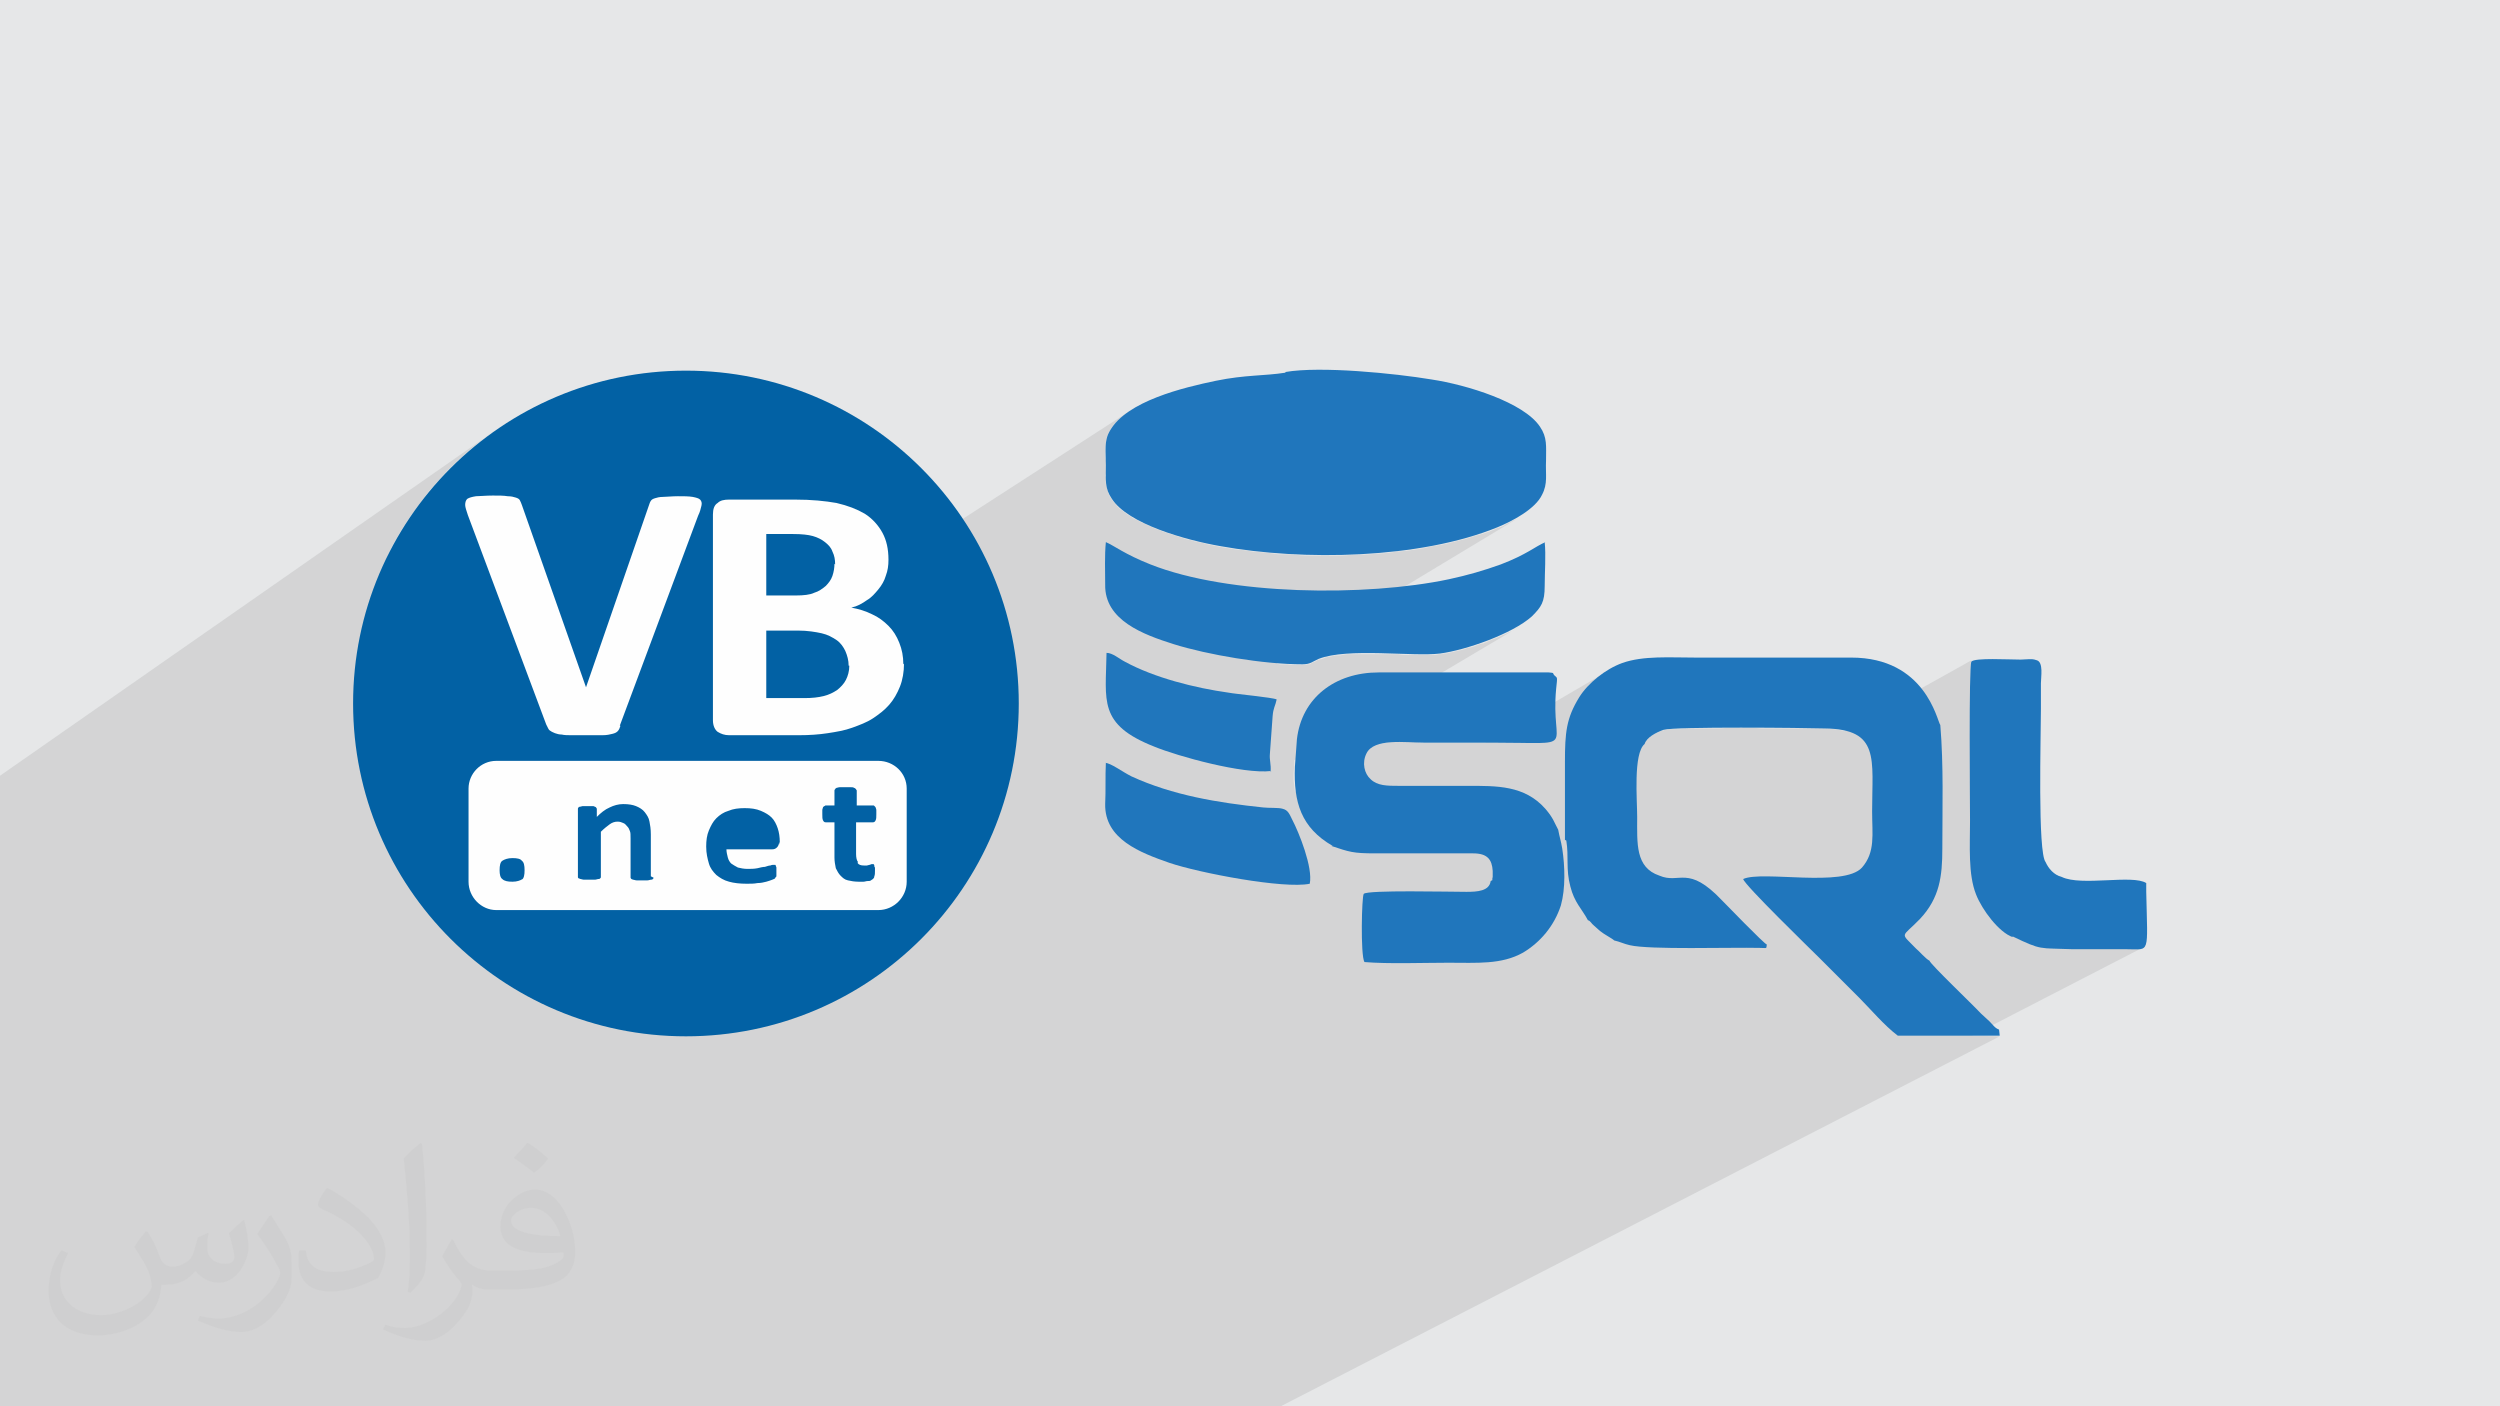
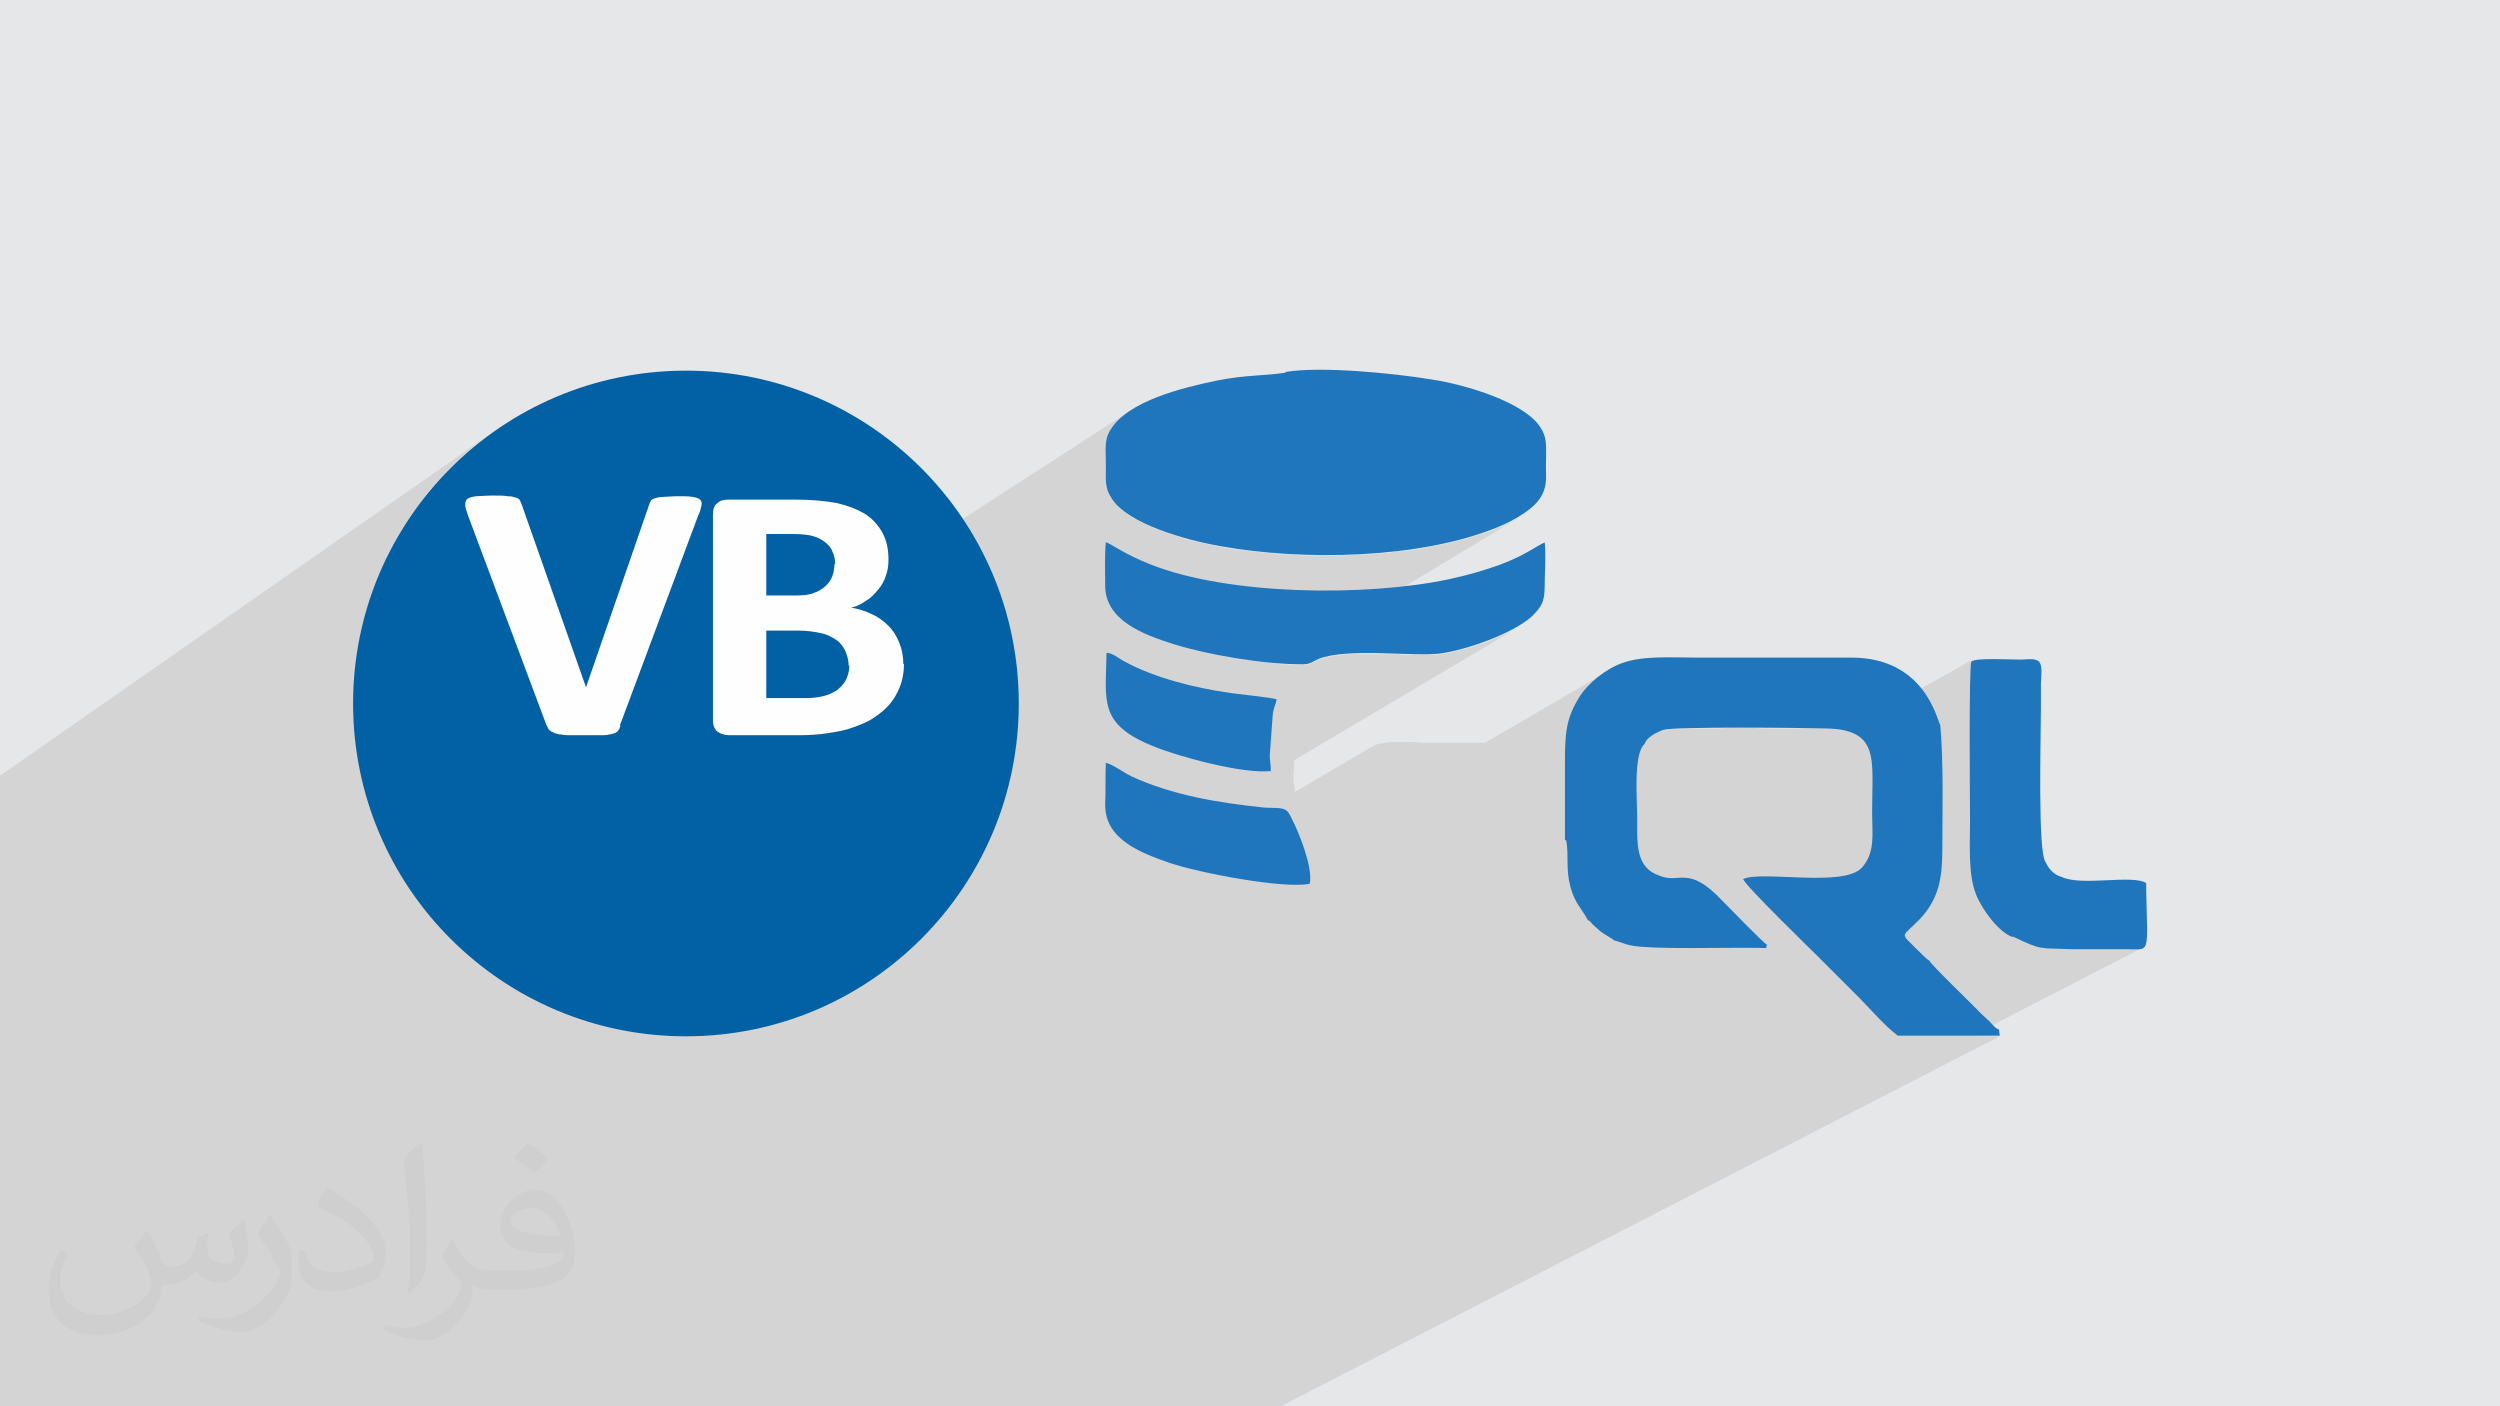
<svg xmlns="http://www.w3.org/2000/svg" xml:space="preserve" width="3.703in" height="2.083in" version="1.1" style="shape-rendering:geometricPrecision; text-rendering:geometricPrecision; image-rendering:optimizeQuality; fill-rule:evenodd; clip-rule:evenodd" viewBox="0 0 3703 2083">
  <defs>
    <style type="text/css">
   
    .fil3 {fill:#0261A4}
    .fil5 {fill:#2076BC}
    .fil0 {fill:#E6E7E8}
    .fil4 {fill:#FEFEFE;fill-rule:nonzero}
    .fil2 {fill:#373435;fill-opacity:0.031}
    .fil1 {fill:#373435;fill-opacity:0.102}
   
  </style>
  </defs>
  <g id="Layer_x0020_1">
    <polygon class="fil0" points="0,0 3704,0 3704,2083 0,2083 " />
    <polygon class="fil1" points="0,1935 0,1928 0,1927 0,1906 0,1906 0,1904 0,1903 0,1900 0,1895 0,1893 0,1892 0,1889 0,1887 0,1883 0,1876 0,1873 0,1872 0,1872 0,1863 0,1863 0,1861 0,1857 0,1856 0,1852 0,1848 0,1845 0,1843 0,1839 0,1834 0,1830 0,1830 0,1823 0,1814 0,1808 0,1806 0,1805 0,1800 0,1798 0,1797 0,1793 0,1792 0,1788 0,1788 0,1776 0,1776 0,1775 0,1767 0,1761 0,1759 0,1750 0,1750 0,1750 0,1748 0,1748 0,1740 0,1737 0,1715 0,1714 0,1711 0,1710 0,1699 0,1698 0,1690 0,1678 0,1676 0,1675 0,1671 0,1669 0,1663 0,1661 0,1649 0,1640 0,1640 0,1638 0,1623 0,1607 0,1600 0,1598 0,1589 0,1589 0,1559 0,1541 0,1518 0,1460 0,1457 0,1454 0,1446 0,1436 0,1426 0,1413 0,1399 0,1394 0,1393 0,1280 0,1271 0,1264 0,1254 0,1240 0,1224 0,1219 0,1149 740,633 721,646 702,661 684,677 667,693 651,710 635,728 621,747 607,766 594,786 582,807 574,823 693,740 694,740 695,739 696,739 698,738 700,738 702,737 704,737 706,737 708,737 711,737 713,736 717,736 720,736 723,736 727,736 731,736 734,736 737,736 740,736 743,736 746,736 748,736 751,737 753,737 754,737 756,737 758,737 759,737 761,738 762,738 763,738 765,739 766,739 767,739 767,740 768,740 769,741 770,741 770,742 770,743 771,743 771,744 772,745 772,746 772,747 773,747 773,748 774,749 808,848 967,741 968,740 969,740 970,739 971,739 972,738 973,738 975,738 976,738 978,737 979,737 981,737 983,737 985,737 988,736 990,736 993,736 996,736 999,736 1002,736 1005,736 1009,736 1012,736 1015,736 1018,736 1020,736 1023,737 1025,737 1027,737 1029,737 1030,738 1032,738 1033,738 1035,739 1036,739 1037,740 1037,741 1038,742 1039,743 1039,744 1039,745 1040,746 1040,747 1039,748 1039,750 1039,751 1039,753 1038,754 1038,756 1037,758 1036,760 1036,762 1066,742 1067,741 1069,740 1071,739 1073,739 1076,738 1078,738 1080,738 1178,738 1183,738 1187,738 1191,738 1195,738 1199,738 1203,739 1207,739 1211,739 1215,739 1219,740 1222,740 1226,741 1229,741 1232,742 1236,743 1239,743 1245,745 1251,746 1256,748 1262,750 1267,752 1272,754 1276,757 1281,760 1285,762 1289,765 1292,769 1296,772 1299,776 1302,779 1304,783 1307,787 1309,792 1311,796 1312,801 1313,806 1314,811 1315,816 1315,821 1316,827 1315,830 1315,833 1315,836 1315,839 1314,841 1673,609 1668,613 1664,616 1660,619 1656,623 1653,626 1649,630 1646,634 1644,638 1642,641 1641,644 1640,647 1639,649 1639,652 1638,655 1638,659 1637,662 1637,665 1637,668 1637,671 1637,675 1637,678 1638,682 1638,685 1638,689 1638,693 1638,697 1638,701 1637,704 1638,707 1638,711 1638,714 1638,717 1639,719 1639,722 1640,725 1641,728 1642,731 1643,734 1645,737 1647,740 1649,743 1652,746 1655,750 1658,753 1662,756 1666,759 1670,762 1675,765 1679,768 1684,770 1689,773 1694,775 1700,778 1705,780 1711,783 1717,785 1722,787 1728,789 1734,791 1740,793 1746,795 1752,797 1758,799 1764,800 1770,802 1775,803 1781,804 1787,806 1792,807 1797,808 1802,809 1807,810 1819,812 1831,814 1843,815 1855,817 1868,818 1880,819 1893,821 1907,821 1920,822 1933,823 1947,823 1960,823 1974,823 1988,823 2001,822 2015,822 2029,821 2042,820 2056,819 2069,817 2083,816 2096,814 2109,812 2122,809 2135,807 2148,804 2160,801 2172,798 2184,794 2195,791 2207,787 2218,782 2222,781 2227,779 2231,776 2236,774 2241,771 2246,769 2251,766 1891,983 1895,984 1901,984 1907,984 1913,985 1919,985 1925,985 1930,985 1934,985 1937,984 1940,984 1943,982 1945,981 1948,980 1951,978 1954,977 1959,976 1963,974 1968,973 1973,972 1978,971 1984,971 1989,970 1995,969 2001,969 2007,969 2014,969 2020,969 2026,969 2033,969 2039,969 2046,969 2052,969 2059,969 2065,969 2071,969 2078,970 2084,970 2090,970 2096,970 2101,970 2107,970 2112,970 2117,970 2122,970 2127,970 2131,969 2135,969 2139,968 2142,968 2146,967 2151,966 2155,965 2159,964 2164,963 2168,962 2173,960 2178,959 2182,958 2187,956 2192,954 2197,953 2202,951 2206,949 2211,947 2216,945 2221,943 2225,941 2230,939 2234,937 2239,935 2243,933 2247,930 2251,928 1917,1126 1917,1126 1917,1131 1917,1136 1916,1145 1916,1155 1917,1164 1918,1172 1918,1173 2032,1106 2036,1104 2041,1102 2047,1101 2053,1100 2059,1099 2065,1099 2072,1099 2078,1099 2084,1099 2091,1099 2097,1099 2102,1100 2107,1100 2114,1100 2120,1100 2126,1100 2133,1100 2139,1100 2145,1100 2152,1100 2158,1100 2164,1100 2171,1100 2177,1100 2183,1100 2190,1100 2196,1100 2200,1100 2385,992 2380,995 2376,998 2371,1001 2367,1005 2363,1008 2359,1012 2355,1015 2352,1019 2349,1023 2345,1027 2343,1031 2340,1035 2337,1040 2334,1046 2331,1051 2329,1057 2327,1062 2325,1067 2324,1072 2323,1078 2322,1083 2321,1089 2320,1095 2320,1101 2320,1108 2320,1115 2320,1122 2320,1130 2320,1137 2320,1144 2320,1152 2320,1159 2320,1162 2450,1087 2455,1085 2459,1083 2463,1082 2466,1081 2469,1081 2473,1080 2477,1080 2483,1080 2489,1080 2496,1079 2504,1079 2512,1079 2520,1079 2529,1079 2539,1079 2548,1079 2558,1078 2568,1078 2578,1078 2588,1078 2598,1078 2608,1079 2618,1079 2628,1079 2637,1079 2646,1079 2655,1079 2663,1079 2671,1079 2678,1079 2685,1079 2690,1079 2695,1079 2700,1079 2703,1079 2717,1080 2729,1082 2732,1083 2922,977 2920,978 2920,979 2920,982 2920,985 2919,990 2919,995 2919,1001 2919,1008 2918,1015 2918,1023 2918,1031 2918,1040 2918,1050 2918,1059 2918,1069 2918,1079 2918,1089 2918,1099 2918,1110 2918,1120 2918,1130 2918,1140 2918,1149 2918,1158 2918,1167 2918,1175 2918,1183 2918,1190 2918,1196 2918,1202 2918,1207 2919,1211 2919,1214 2919,1221 2919,1228 2919,1235 2919,1242 2919,1250 2919,1257 2919,1264 2919,1271 2919,1278 2920,1285 2921,1292 2921,1299 2923,1305 2924,1311 2926,1317 2928,1323 2930,1328 2932,1332 2934,1337 2937,1342 2940,1346 2944,1351 2947,1356 2951,1361 2955,1365 2958,1369 2962,1373 2966,1377 2970,1380 2974,1383 2978,1385 2981,1387 2989,1390 2996,1393 3002,1396 3007,1398 3011,1400 3015,1401 3019,1402 3023,1403 3027,1404 3032,1404 3036,1404 3041,1405 3047,1405 3054,1405 3062,1405 3071,1405 3151,1405 3157,1405 3162,1405 3167,1405 3170,1405 3173,1404 2921,1534 2962,1535 1897,2083 1860,2083 1841,2083 1769,2083 1757,2083 1656,2083 1607,2083 1500,2083 1455,2083 1356,2083 1347,2083 1312,2083 1289,2083 1286,2083 1167,2083 1165,2083 1157,2083 1134,2083 1092,2083 1071,2083 1050,2083 1041,2083 965,2083 945,2083 941,2083 941,2083 910,2083 851,2083 840,2083 832,2083 829,2083 829,2083 823,2083 808,2083 741,2083 707,2083 704,2083 690,2083 655,2083 612,2083 595,2083 588,2083 538,2083 530,2083 513,2083 506,2083 426,2083 369,2083 364,2083 313,2083 299,2083 294,2083 259,2083 255,2083 231,2083 183,2083 151,2083 117,2083 107,2083 92,2083 91,2083 71,2083 67,2083 62,2083 57,2083 7,2083 6,2083 4,2083 0,2083 0,2083 0,2080 0,2069 0,2057 0,2054 0,2054 0,2054 0,2043 0,2028 0,2023 0,2013 0,2012 0,2004 0,2003 0,2001 0,1999 0,1996 0,1995 0,1988 0,1981 0,1980 0,1974 0,1970 0,1970 0,1967 0,1965 0,1962 0,1962 0,1961 0,1961 0,1956 0,1953 0,1953 0,1950 0,1941 0,1939 0,1939 0,1936 " />
    <path class="fil2" d="M219 1825c7,11 12,21 16,32 3,7 5,19 21,19 5,0 11,-1 17,-5 7,-3 12,-9 14,-17l6 -21 15 -7 1 1c-2,8 -2,15 -2,21 0,18 15,24 27,24 7,0 13,-3 13,-10 0,-8 -4,-22 -8,-35 7,-7 14,-14 22,-20l1 1c4,15 6,30 6,40 0,10 -4,20 -8,27 -7,14 -20,25 -36,25 -12,0 -25,-6 -34,-17l-1 0c-9,11 -22,20 -43,20l-7 0c-1,14 -4,24 -9,33 -13,25 -50,42 -85,42 -49,0 -73,-28 -73,-66 0,-23 7,-45 19,-60l10 4c-7,14 -12,27 -12,40 0,35 29,52 61,52 30,0 68,-20 75,-42 -2,-25 -12,-36 -26,-59 4,-7 10,-15 17,-23l1 0 0 0 0 0zm563 -132c10,6 20,14 30,23 -6,8 -12,15 -21,21 -10,-8 -20,-15 -30,-22 7,-8 14,-15 20,-22zm5 96c-17,0 -30,11 -30,19 0,17 33,23 73,23 -5,-20 -22,-42 -43,-42zm-37 93c22,0 41,-1 55,-4 16,-4 30,-12 30,-18 0,-2 0,-3 -1,-5 -9,1 -19,1 -29,1 -29,0 -52,-7 -60,-23 -2,-4 -4,-10 -4,-15 0,-16 7,-32 19,-42 10,-9 21,-14 33,-14 20,0 37,17 48,42 6,14 11,30 11,51 0,14 -4,25 -12,34 -16,15 -45,21 -90,21l-20 0 0 0 -5 0c-11,0 -19,-2 -25,-7l-1 0c0,2 1,5 1,7 0,10 -3,23 -10,33 -20,30 -42,43 -60,43 -19,0 -42,-7 -63,-17l4 -7c7,3 16,5 29,5 34,0 78,-33 84,-64 -1,-3 -3,-6 -7,-10 -10,-12 -16,-22 -22,-32 5,-10 10,-18 14,-25l2 0c14,29 28,46 57,46l4 0 0 0 21 0 0 0 0 0zm-146 31c2,-14 3,-29 3,-43l0 -21c0,-39 -5,-96 -9,-133 7,-8 17,-17 25,-23l2 1c5,47 7,101 7,151 0,13 -1,26 -2,35 -1,12 -8,21 -22,35l-3 -1 0 0 0 0zm-151 -62c1,18 10,33 41,33 20,0 36,-5 55,-14 3,-2 5,-3 5,-5 0,-12 -9,-27 -24,-41 -14,-13 -34,-25 -51,-32 -6,-3 -8,-5 -8,-8 0,-5 7,-17 13,-24l2 0c20,11 43,27 60,44 15,16 25,33 25,51 0,13 -4,26 -11,38 -22,11 -46,20 -70,20 -29,0 -48,-13 -48,-45 0,-3 0,-9 1,-16l10 0 0 0 0 0zm-52 -52l18 29c7,11 13,22 13,41l0 24c0,19 -12,39 -32,60 -15,14 -29,20 -42,20 -19,0 -40,-6 -65,-17l3 -7c8,2 17,4 28,4 35,0 72,-26 88,-58 2,-4 3,-7 3,-9 0,-4 -2,-8 -4,-11 -9,-17 -19,-33 -30,-47 6,-9 12,-18 18,-27l2 0 0 0 0 0z" />
    <g id="_2993930686688">
      <g>
        <circle class="fil3" cx="1016" cy="1042" r="493" />
        <path class="fil4" d="M919 1075c-1,3 -2,6 -4,8 -2,2 -4,3 -8,4 -4,1 -8,2 -15,2 -6,0 -14,0 -24,0 -8,0 -15,0 -21,0 -6,0 -11,0 -15,-1 -4,0 -7,-1 -10,-2 -2,-1 -5,-2 -6,-3 -2,-1 -3,-2 -4,-4 -1,-2 -2,-4 -3,-6l-116 -310c-2,-6 -4,-12 -4,-15 0,-4 1,-7 3,-9 3,-2 7,-3 13,-4 6,0 14,-1 25,-1 9,0 16,0 22,1 5,0 9,1 12,2 3,1 5,2 6,4 1,2 2,4 3,7l95 270 0 0 93 -269c1,-3 2,-6 3,-7 1,-2 3,-3 6,-4 3,-1 7,-2 12,-2 5,0 13,-1 22,-1 9,0 16,0 22,1 5,1 9,2 11,4 2,2 3,5 2,9 -1,4 -2,9 -5,15l-116 311 0 0 0 0z" />
        <path class="fil4" d="M1339 983c0,12 -2,24 -6,34 -4,10 -9,19 -16,27 -7,8 -15,14 -24,20 -9,6 -20,10 -31,14 -11,4 -23,6 -36,8 -13,2 -27,3 -43,3l-103 0c-7,0 -12,-2 -17,-5 -4,-3 -7,-9 -7,-17l0 -305c0,-8 2,-14 7,-17 4,-4 10,-5 17,-5l98 0c24,0 44,2 61,5 17,4 30,9 42,16 11,7 20,17 26,28 6,11 9,24 9,40 0,9 -1,16 -4,24 -2,7 -6,14 -11,20 -5,6 -10,12 -17,16 -7,5 -14,9 -23,11 11,2 21,5 31,10 9,4 17,10 24,17 7,7 12,15 16,25 4,10 6,20 6,32l0 0 0 0zm-102 -147l0 0c0,-7 -1,-13 -4,-19 -2,-6 -6,-10 -11,-14 -5,-4 -11,-7 -18,-9 -7,-2 -17,-3 -29,-3l-40 0 0 91 44 0c11,0 21,-1 27,-4 7,-2 12,-6 17,-10 4,-4 8,-9 10,-15 2,-6 3,-12 3,-18l0 0 0 0zm20 150l0 0c0,-8 -2,-15 -5,-22 -3,-6 -7,-12 -13,-16 -6,-4 -13,-8 -22,-10 -9,-2 -21,-4 -35,-4l-47 0 0 100 57 0c11,0 20,-1 28,-3 8,-2 14,-5 20,-9 5,-4 10,-9 13,-15 3,-6 5,-13 5,-21l0 0 0 0z" />
-         <path class="fil4" d="M1301 1127l-566 0c-23,0 -41,19 -41,41l0 138c0,23 19,42 41,42l566 0c23,0 42,-19 42,-42l0 -138c0,-23 -19,-41 -42,-41zm-527 175l0 0c-3,2 -8,4 -15,4 -7,0 -12,-1 -15,-4 -3,-2 -4,-7 -4,-13 0,-7 1,-12 4,-14 3,-2 8,-4 15,-4 7,0 12,1 14,4 3,2 4,7 4,14 0,7 -1,12 -4,14l0 0zm194 -2l0 0c0,1 0,1 -1,2 -1,1 -1,1 -3,1 -1,0 -3,1 -5,1 -2,0 -5,0 -8,0 -3,0 -6,0 -8,0 -2,0 -4,-1 -5,-1 -1,0 -2,-1 -3,-1 0,-1 -1,-1 -1,-2l0 -58c0,-5 0,-9 -1,-11 -1,-3 -2,-5 -4,-7 -2,-2 -3,-4 -6,-5 -2,-1 -5,-2 -8,-2 -4,0 -8,1 -12,4 -4,3 -8,6 -13,11l0 67c0,1 0,1 -1,2 -1,1 -1,1 -3,1 -1,0 -3,1 -5,1 -2,0 -5,0 -8,0 -3,0 -6,0 -8,0 -2,0 -4,-1 -5,-1 -1,0 -2,-1 -3,-1 -1,-1 -1,-1 -1,-2l0 -101c0,-1 0,-1 1,-2 0,-1 1,-1 2,-1 1,0 3,-1 4,-1 2,0 4,0 7,0 3,0 5,0 7,0 2,0 3,0 4,1 1,0 2,1 2,1 0,1 1,1 1,2l0 12c6,-6 12,-11 19,-14 6,-3 13,-5 20,-5 8,0 14,1 19,3 5,2 10,5 13,9 3,4 6,8 7,14 1,5 2,11 2,19l0 62 0 0 0 0zm186 -53l0 0c0,3 -1,6 -3,8 -2,2 -4,3 -7,3l-68 0c0,4 1,8 2,12 1,4 3,7 5,9 3,2 6,4 10,6 4,1 9,2 14,2 5,0 10,0 15,-1 4,-1 8,-2 11,-2 3,-1 6,-2 8,-2 2,-1 4,-1 5,-1 1,0 1,0 2,0 1,0 1,1 1,1 0,1 1,2 1,3 0,1 0,3 0,5 0,2 0,3 0,4 0,1 0,2 0,3 0,1 0,2 -1,2 0,1 -1,1 -1,2 -1,1 -2,1 -4,2 -2,1 -6,2 -9,3 -4,1 -8,2 -13,2 -5,1 -10,1 -16,1 -10,0 -19,-1 -26,-3 -8,-2 -14,-6 -19,-10 -5,-5 -9,-10 -11,-17 -2,-7 -4,-15 -4,-25 0,-9 1,-17 4,-24 3,-7 6,-13 11,-18 5,-5 11,-9 18,-11 7,-3 15,-4 24,-4 9,0 17,1 24,4 7,3 12,6 16,10 4,4 7,10 9,16 2,6 3,13 3,20l0 4 0 0 0 0zm116 31l0 0c2,3 5,4 10,4 2,0 3,0 4,0 1,0 3,-1 4,-1 1,0 2,-1 3,-1 1,0 1,0 2,0 0,0 1,0 1,0 0,0 1,1 1,2 0,1 0,2 1,3 0,1 0,3 0,5 0,3 0,6 -1,8 0,2 -1,3 -2,4 -1,1 -2,1 -3,2 -1,1 -3,1 -5,1 -2,0 -4,1 -6,1 -2,0 -5,0 -7,0 -6,0 -12,-1 -16,-2 -5,-1 -8,-4 -11,-7 -3,-3 -5,-7 -7,-11 -1,-5 -2,-10 -2,-16l0 -52 -13 0c-2,0 -3,-1 -4,-3 -1,-2 -1,-5 -1,-9 0,-2 0,-4 0,-6 0,-2 1,-3 1,-4 0,-1 1,-1 2,-2 1,0 1,-1 2,-1l13 0 0 -22c0,-1 0,-1 1,-2 0,-1 1,-1 2,-2 1,0 3,-1 5,-1 2,0 5,0 8,0 3,0 6,0 8,0 2,0 4,0 5,1 1,0 2,1 3,2 0,1 1,1 1,2l0 22 24 0c1,0 2,0 2,1 1,0 1,1 2,2 0,1 1,2 1,4 0,2 0,3 0,6 0,4 0,7 -1,9 -1,2 -2,3 -4,3l-25 0 0 47c0,5 1,10 3,12l0 0 0 0z" />
      </g>
      <g>
        <path class="fil5" d="M2320 1245c4,24 -1,42 6,68 6,24 17,33 26,50 4,1 5,5 9,8 3,3 6,5 9,8 6,5 18,11 21,14 9,2 14,5 23,7 29,7 149,3 192,4 12,0 10,2 11,-5 -4,-1 -62,-61 -66,-65 -51,-54 -63,-24 -93,-37 -36,-12 -33,-48 -33,-87 0,-25 -6,-94 11,-108 3,-10 17,-17 28,-21 17,-5 209,-3 239,-2 82,1 70,45 70,123 0,34 5,60 -15,83 -27,30 -148,4 -176,17 2,9 100,104 114,118 20,20 38,38 58,58 16,16 37,41 57,56l151 0 -1 -9c-6,-2 -9,-7 -14,-12 -4,-4 -9,-8 -13,-12 -12,-13 -75,-73 -76,-78 -6,-3 -16,-15 -20,-18 -24,-25 -22,-15 6,-44 29,-31 33,-63 33,-104 0,-61 2,-123 -3,-183 -5,-7 -22,-100 -132,-100 -77,0 -154,0 -231,0 -38,0 -77,-3 -108,8 -25,9 -51,30 -64,51 -19,31 -21,52 -21,96 0,38 0,77 0,115z" />
        <path class="fil5" d="M1904 552c-32,5 -59,3 -103,12 -48,10 -132,30 -157,74 -9,15 -6,31 -6,51 0,22 -2,34 9,50 24,37 109,61 161,70 122,22 295,19 410,-28 22,-9 56,-27 66,-48 9,-17 5,-30 6,-51 0,-21 2,-34 -9,-50 -24,-36 -108,-62 -161,-70 -54,-9 -164,-20 -216,-11z" />
-         <path class="fil5" d="M1972 1253c27,9 32,11 65,11l145 0c21,0 28,9 29,26 0,3 0,7 0,9 -2,7 2,3 -3,6 -2,15 -20,16 -36,16 -24,0 -147,-3 -152,3 -3,3 -5,91 1,101 36,3 87,1 124,1 43,0 79,3 111,-15 25,-15 46,-39 56,-70 7,-25 6,-58 2,-84 -2,-12 -4,-17 -6,-28 -6,-11 -7,-17 -19,-31 -31,-35 -72,-34 -116,-34 -34,0 -67,0 -101,0 -17,0 -32,0 -42,-10 -9,-8 -13,-24 -6,-38 11,-23 58,-16 85,-16 34,0 67,0 101,0 132,0 86,13 95,-80 2,-19 2,-15 -3,-20 -3,-4 1,-3 -8,-4l-252 0c-65,0 -114,38 -121,99 -1,13 -2,28 -3,41 -2,52 9,90 56,117z" />
-         <path class="fil5" d="M2289 803c-16,7 -27,18 -66,33 -25,9 -49,16 -77,22 -123,26 -326,24 -442,-22 -38,-15 -54,-28 -66,-33 -2,20 -1,43 -1,63 -1,53 57,74 101,88 51,16 134,30 191,30 12,0 15,-4 24,-8 43,-17 140,-3 180,-8 38,-5 107,-29 136,-55 14,-14 19,-21 19,-45 0,-20 2,-46 0,-65z" />
+         <path class="fil5" d="M2289 803c-16,7 -27,18 -66,33 -25,9 -49,16 -77,22 -123,26 -326,24 -442,-22 -38,-15 -54,-28 -66,-33 -2,20 -1,43 -1,63 -1,53 57,74 101,88 51,16 134,30 191,30 12,0 15,-4 24,-8 43,-17 140,-3 180,-8 38,-5 107,-29 136,-55 14,-14 19,-21 19,-45 0,-20 2,-46 0,-65" />
        <path class="fil5" d="M2981 1387c44,21 38,17 90,19l80 0c34,0 30,9 28,-85l0 -13c-20,-13 -96,5 -125,-9 -12,-3 -20,-13 -24,-22 -12,-14 -7,-187 -7,-227 0,-13 0,-25 0,-38 0,-9 4,-31 -6,-34 -7,-2 -4,-2 -24,-1 -18,0 -68,-3 -73,3 -4,9 -2,209 -2,236 0,37 -3,79 9,109 9,23 34,56 54,63z" />
        <path class="fil5" d="M1638 1130c-1,20 0,41 -1,61 -1,52 52,72 95,87 44,15 170,39 208,31 5,-24 -16,-76 -26,-95 -4,-8 -6,-14 -14,-16 -6,-2 -21,-1 -29,-2 -67,-7 -134,-18 -195,-46 -14,-7 -31,-20 -39,-20z" />
        <path class="fil5" d="M1882 1143c1,-11 -2,-17 -1,-27l4 -55c1,-13 4,-15 6,-25 -6,-3 -61,-8 -71,-10 -50,-7 -110,-22 -154,-46 -8,-4 -18,-13 -27,-13 -1,71 -13,106 71,139 34,14 131,41 173,36z" />
      </g>
    </g>
  </g>
</svg>